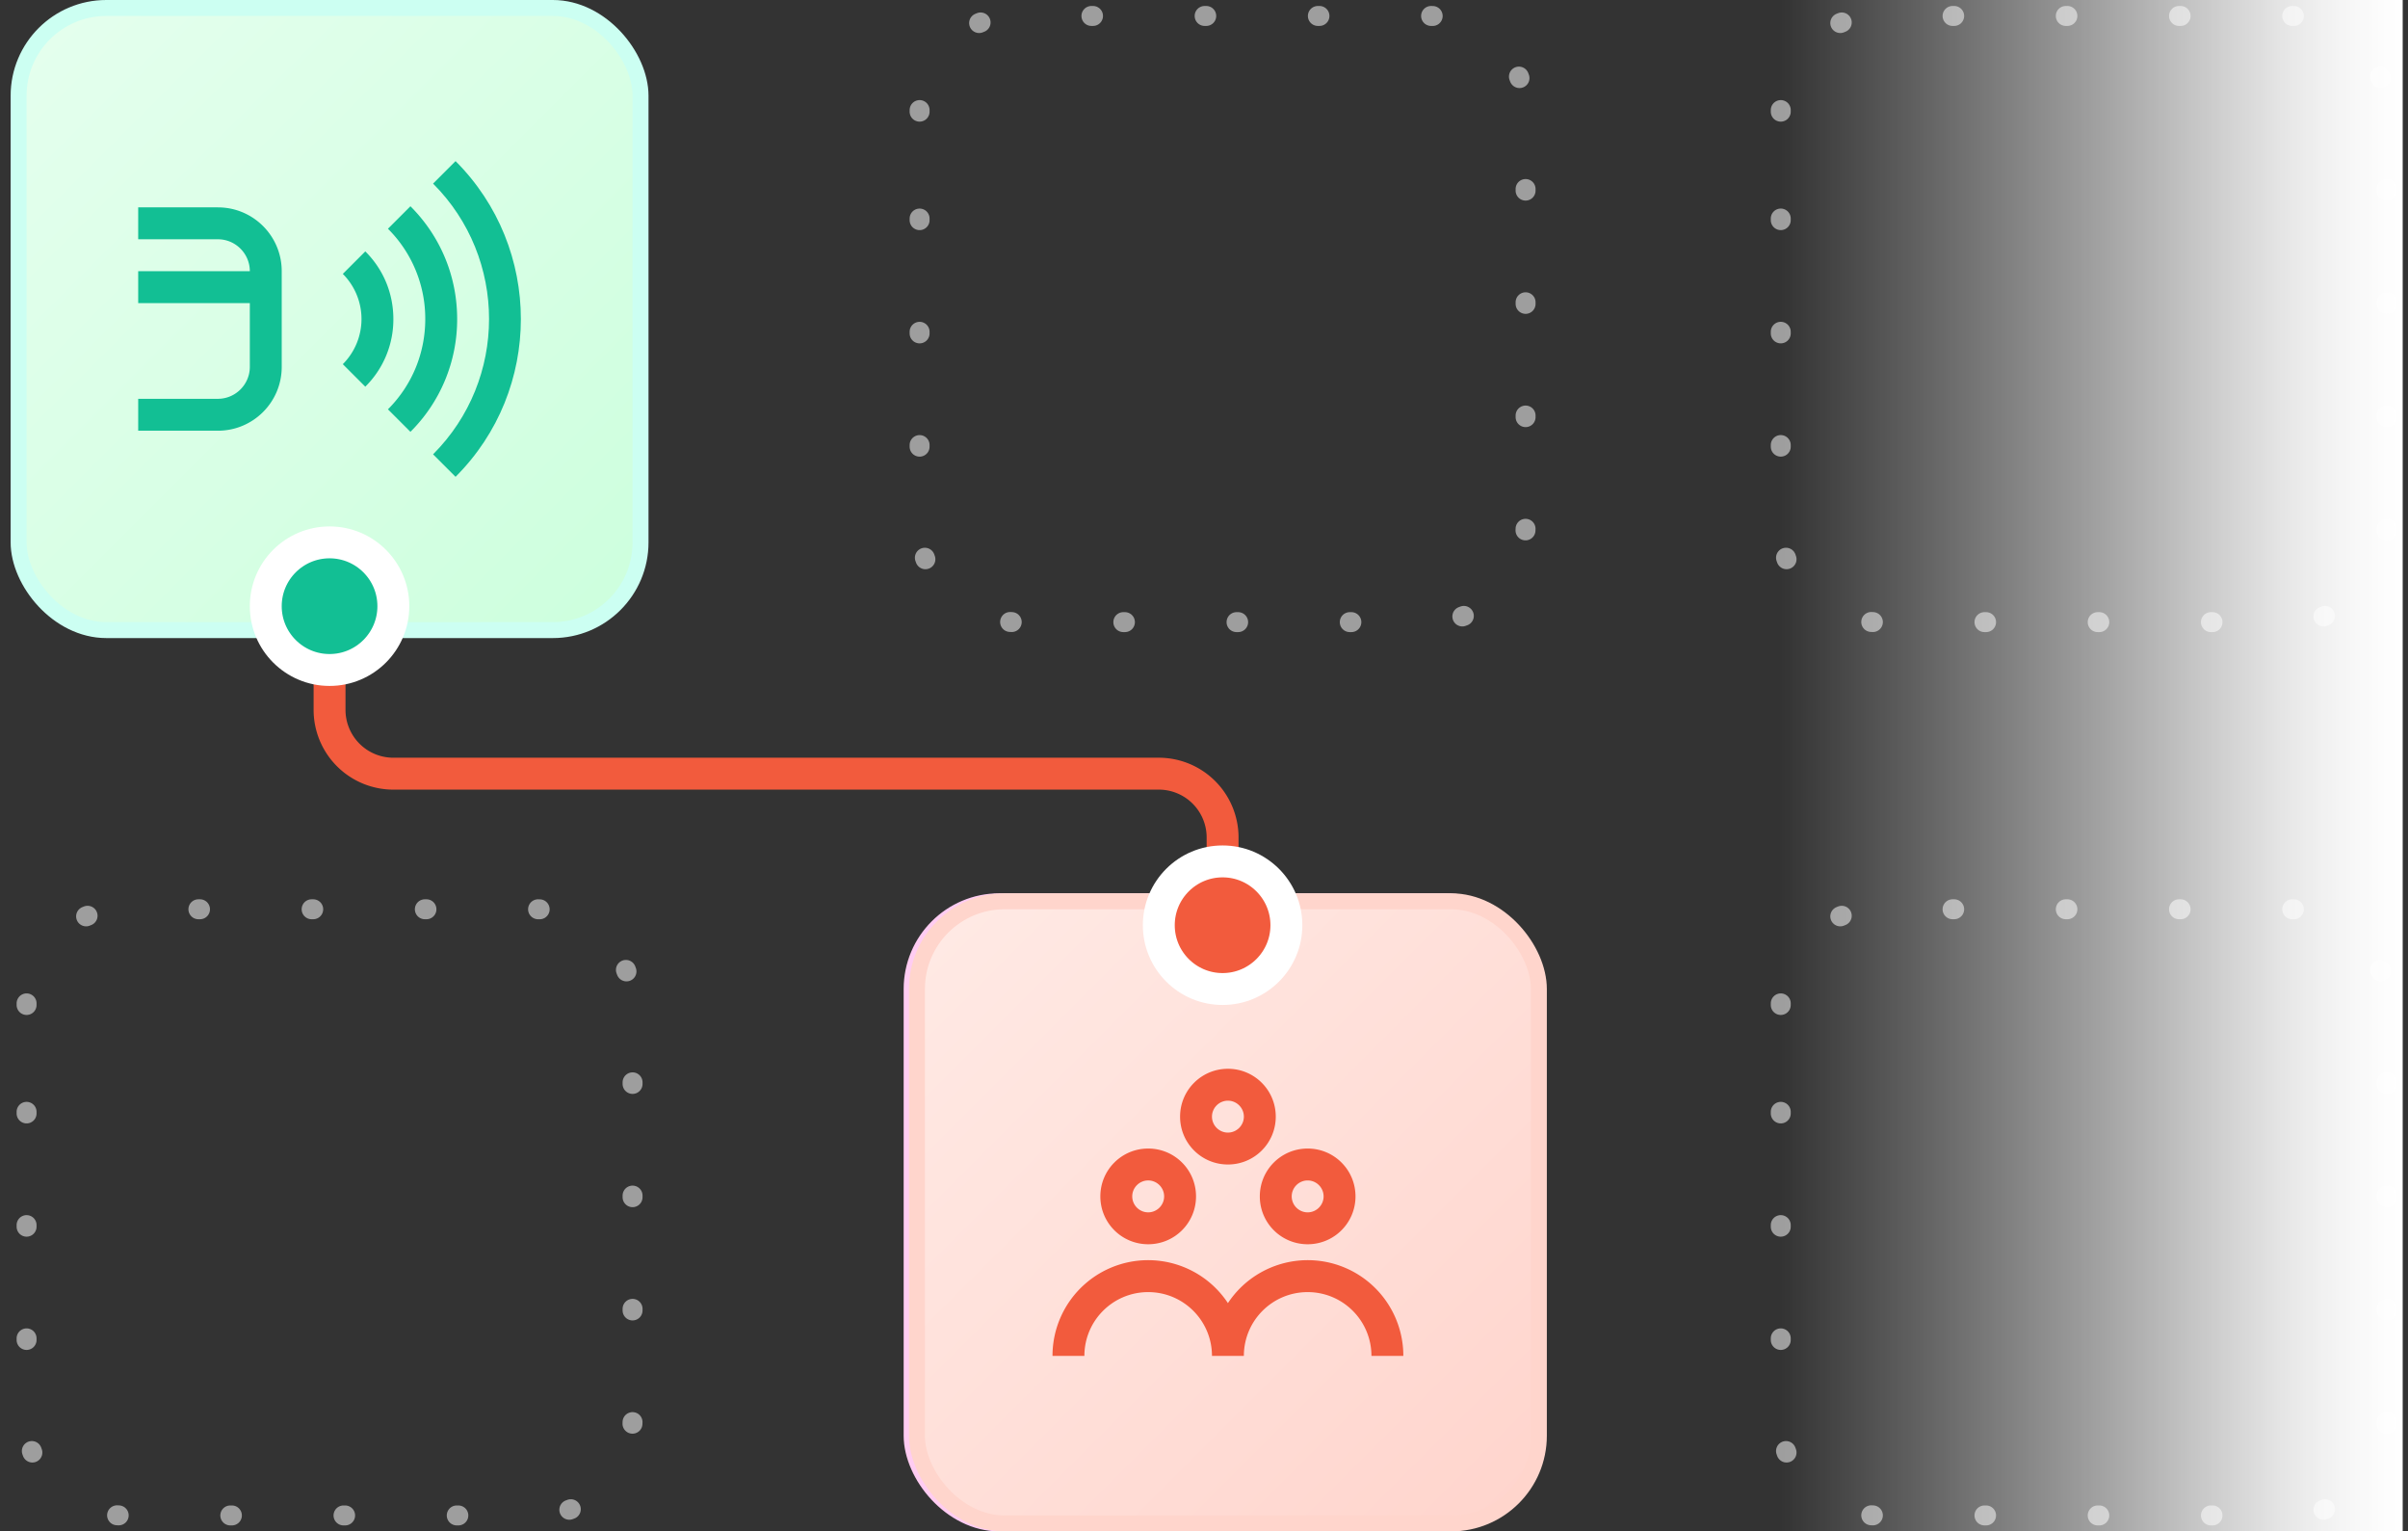
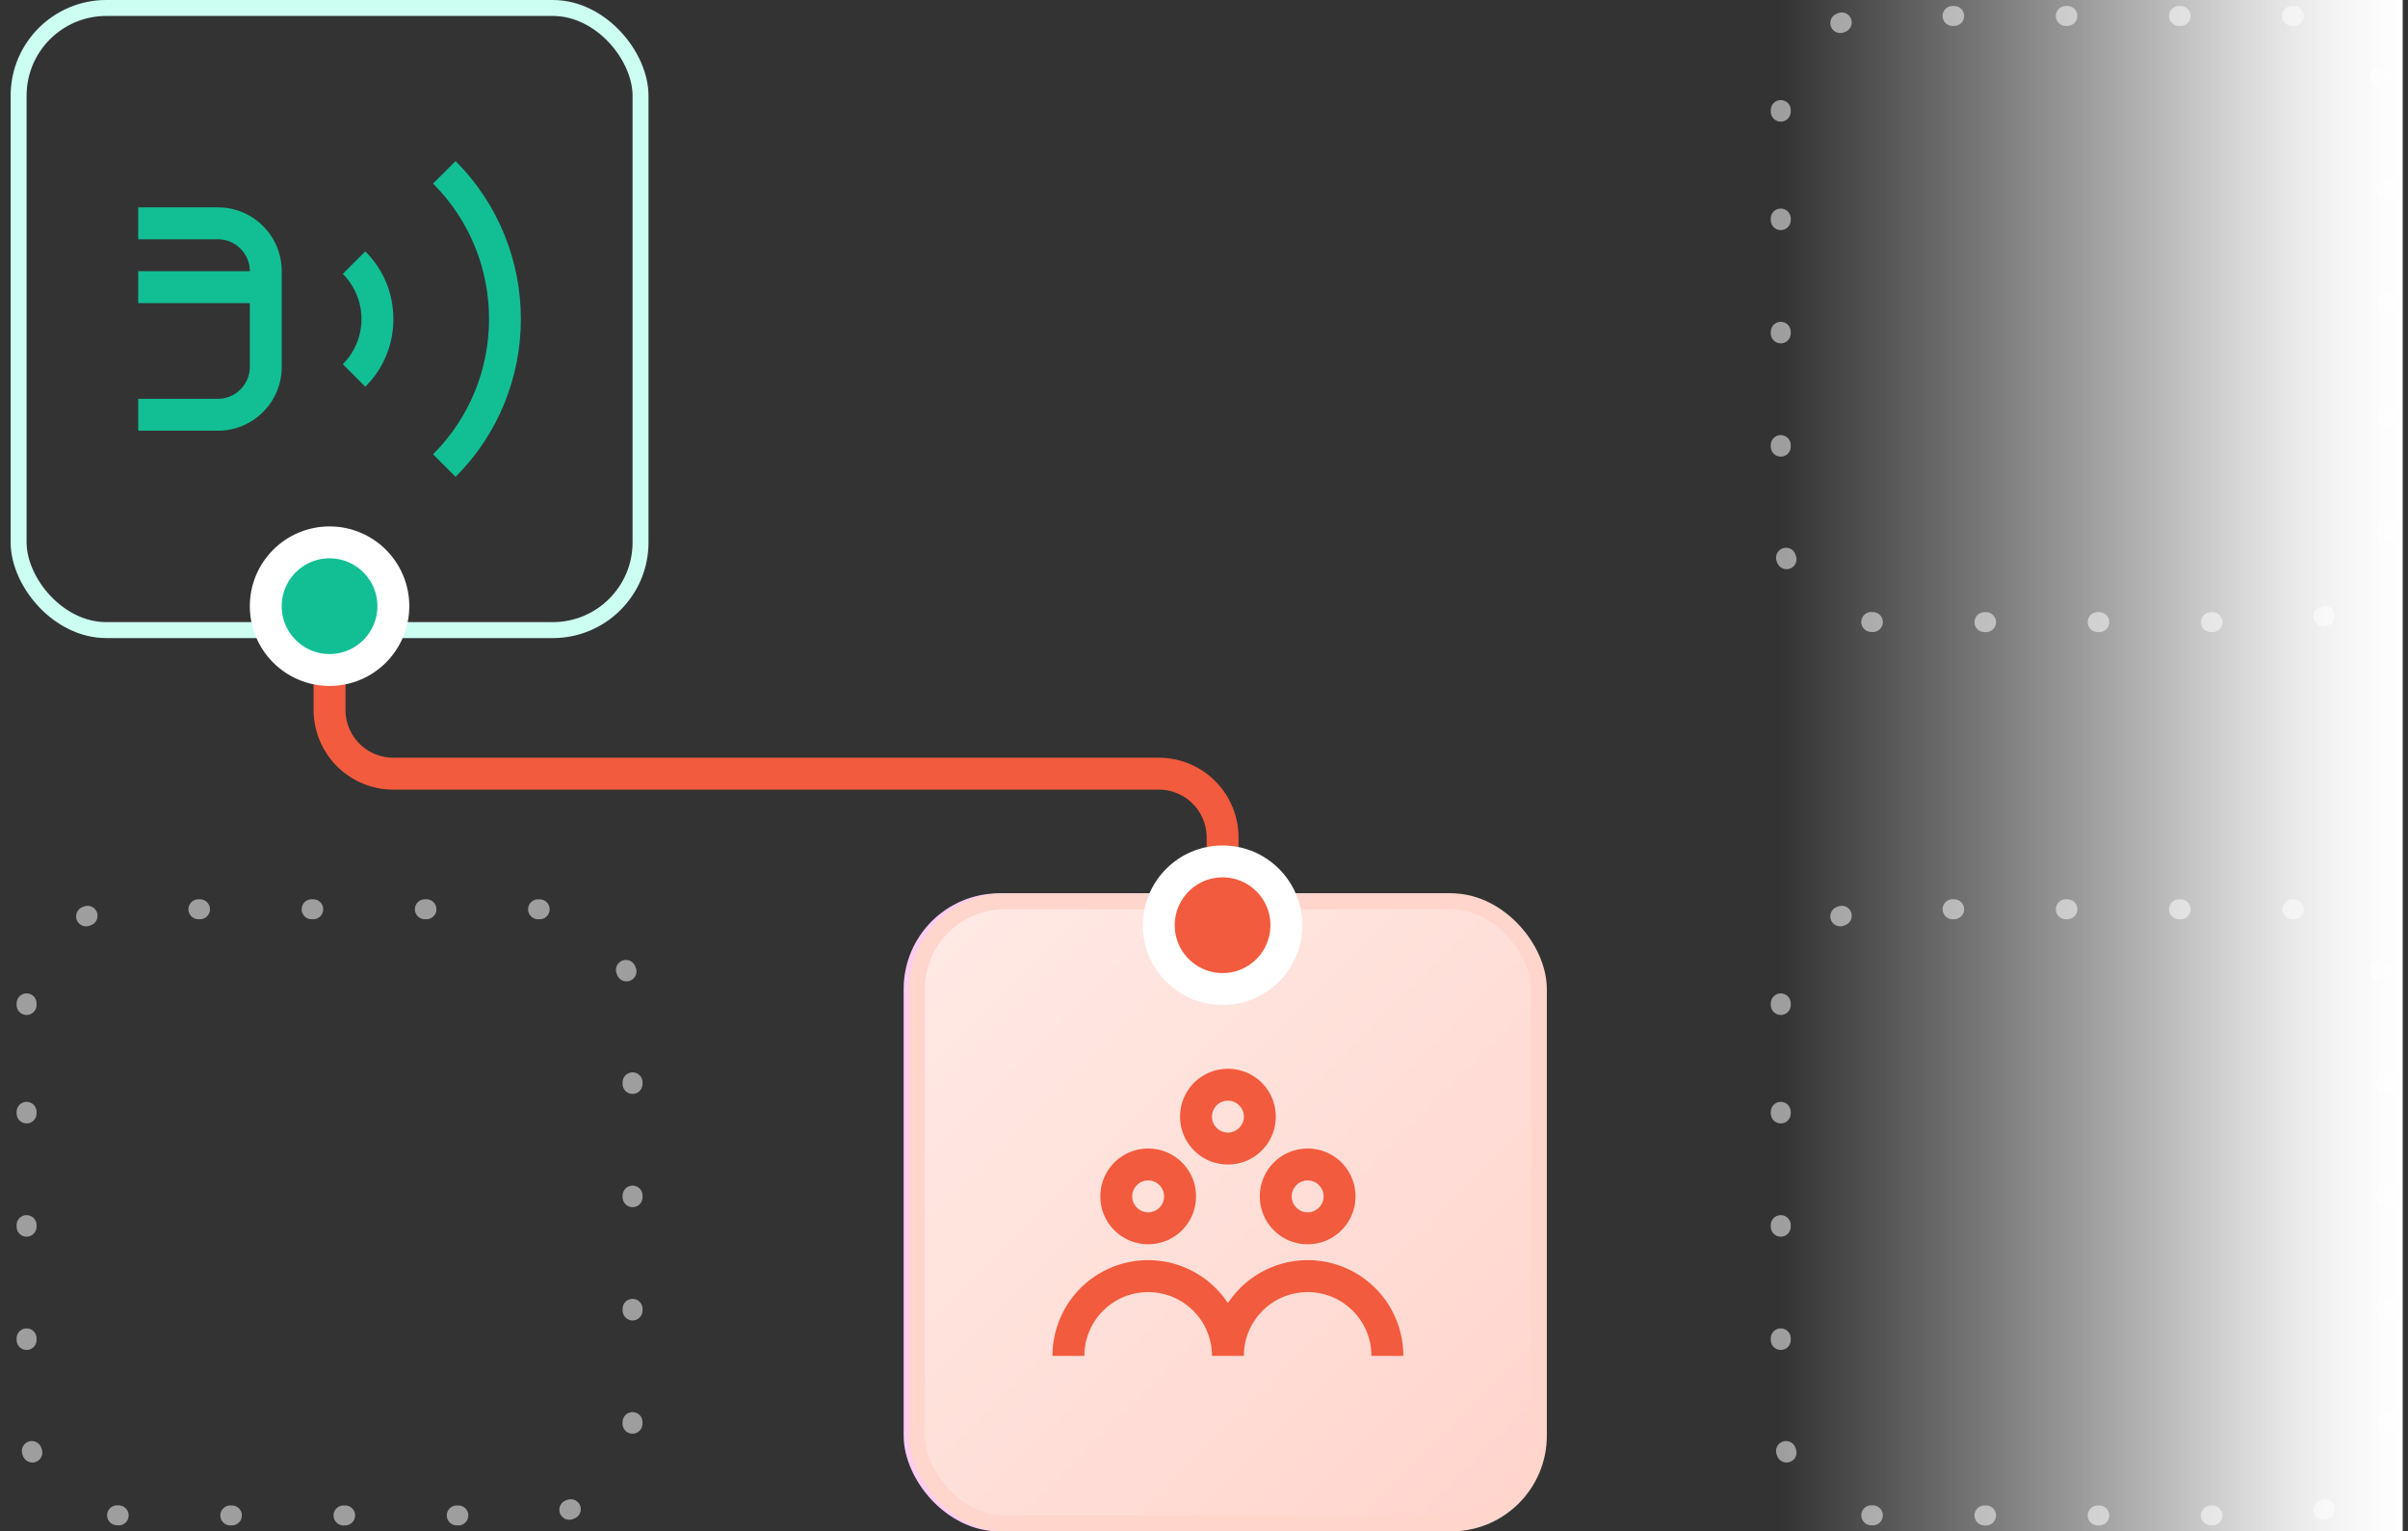
<svg xmlns="http://www.w3.org/2000/svg" width="151" height="96" fill="none">
  <rect width="100%" height="100%" fill="#333333" stroke="none" />
-   <path stroke="#9E9E9E" stroke-dasharray="0.1 7" stroke-linecap="round" stroke-linejoin="round" stroke-width="1.25" d="M57.666 7a6 6 0 0 1 6-6h26a6 6 0 0 1 6 6v26a6 6 0 0 1-6 6h-26a6 6 0 0 1-6-6V7Z" />
  <path stroke="#F25B3D" stroke-width="2" d="M20.666 40v4.5a4 4 0 0 0 4 4h48a4 4 0 0 1 4 4V57" />
-   <rect width="39" height="39" x="1.167" y=".5" fill="url(#paint0_linear_4211_118214)" rx="5.5" />
  <rect width="39" height="39" x="1.167" y=".5" stroke="#CCFFF2" rx="5.5" />
  <g fill="#12BF94" clip-path="url(#clip0_4211_118214)">
    <path d="m22.907 15.76-1.41 1.41a4.004 4.004 0 0 1 0 5.66l1.41 1.41a5.928 5.928 0 0 0 1.76-4.24c0-1.6-.62-3.11-1.76-4.24ZM13.666 13h-5v2h5c1.1 0 2 .9 2 2h-7v2h7v4c0 1.1-.9 2-2 2h-5v2h5c2.21 0 4-1.79 4-4v-6c0-2.21-1.79-4-4-4Z" />
-     <path d="m25.737 12.93-1.41 1.41a7.949 7.949 0 0 1 2.34 5.66c0 2.14-.83 4.15-2.34 5.66l1.41 1.41a9.932 9.932 0 0 0 2.93-7.07c0-2.67-1.04-5.18-2.93-7.07Z" />
    <path d="m28.567 10.1-1.41 1.41c4.68 4.68 4.68 12.29 0 16.97l1.41 1.41c5.46-5.45 5.46-14.33 0-19.79Z" />
  </g>
  <circle cx="20.666" cy="38" r="4" fill="#12BF94" stroke="#fff" stroke-width="2" />
  <rect width="39" height="39" x="57.166" y="56.5" fill="url(#paint1_linear_4211_118214)" rx="5.5" />
  <rect width="39" height="39" x="57.166" y="56.5" stroke="#FFCCF2" rx="5.5" />
  <g clip-path="url(#clip1_4211_118214)">
    <path fill="#D936B0" fill-rule="evenodd" d="M70.145 80.495a2.5 2.5 0 0 1-1.414-4.243l5.142-5.141 2.828 2.828a1 1 0 0 0 1.414 0l.162-.161a1 1 0 0 0 0-1.415l-2.829-2.828a3 3 0 0 0-4.242 0L67.81 72.93a2.198 2.198 0 0 0 0 3.11l-1.414 1.413a4.198 4.198 0 0 1 0-5.937l3.395-3.395a5 5 0 0 1 7.072 0 5 5 0 0 1 7.07 0l2.83 2.828a5 5 0 0 1 0 7.071l-8.132 8.132a2.5 2.5 0 0 1-4.243-1.414 2.489 2.489 0 0 1-1.414-.707 2.488 2.488 0 0 1-.708-1.415 2.488 2.488 0 0 1-1.414-.707 2.489 2.489 0 0 1-.707-1.414Zm8.132-10.96a3 3 0 0 1 4.243 0l2.828 2.828a3 3 0 0 1 0 4.243l-8.132 8.132a.5.5 0 0 1-.712-.702l2.48-2.48-1.414-1.415-2.475 2.475-.005.005a.5.5 0 0 1-.702-.712l2.475-2.475-1.415-1.414-2.475 2.475a.5.5 0 0 1-.715-.699l.008-.008 2.475-2.475-1.414-1.414-2.475 2.475-.008.008a.5.5 0 0 1-.699-.715l3.728-3.728 1.414 1.414a3 3 0 0 0 4.242 0l.162-.161a3 3 0 0 0 0-4.243l-1.414-1.414Z" clip-rule="evenodd" />
  </g>
  <rect width="39" height="39" x="57.499" y="56.5" fill="url(#paint2_linear_4211_118214)" rx="5.5" />
  <rect width="39" height="39" x="57.499" y="56.5" stroke="#FFD5CC" rx="5.5" />
  <path fill="#F25B3D" fill-rule="evenodd" d="M77 73c1.66 0 3-1.34 3-3s-1.34-3-3-3-3 1.34-3 3 1.34 3 3 3Zm0-4c.55 0 1 .45 1 1s-.45 1-1 1-1-.45-1-1 .45-1 1-1Zm-2 6c0 1.66-1.34 3-3 3s-3-1.34-3-3 1.34-3 3-3 3 1.34 3 3Zm-2 0c0-.55-.45-1-1-1s-1 .45-1 1 .45 1 1 1 1-.45 1-1Zm4 6.69A5.996 5.996 0 0 1 88 85h-2c0-2.21-1.79-4-4-4s-4 1.79-4 4h-2c0-2.21-1.79-4-4-4s-4 1.79-4 4h-2a5.996 5.996 0 0 1 11-3.31ZM82 78c-1.66 0-3-1.34-3-3s1.34-3 3-3 3 1.34 3 3-1.34 3-3 3Zm1-3c0-.55-.45-1-1-1s-1 .45-1 1 .45 1 1 1 1-.45 1-1Z" clip-rule="evenodd" />
  <circle cx="76.666" cy="58" r="4" fill="#F25B3D" stroke="#fff" stroke-width="2" />
  <path stroke="#9E9E9E" stroke-dasharray="0.1 7" stroke-linecap="round" stroke-linejoin="round" stroke-width="1.25" d="M1.667 63a6 6 0 0 1 6-6h26a6 6 0 0 1 6 6v26a6 6 0 0 1-6 6h-26a6 6 0 0 1-6-6V63ZM111.667 7a6 6 0 0 1 6-6h26a6 6 0 0 1 6 6v26a6 6 0 0 1-6 6h-26a6 6 0 0 1-6-6V7ZM111.667 63a6 6 0 0 1 6-6h26a6 6 0 0 1 6 6v26a6 6 0 0 1-6 6h-26a6 6 0 0 1-6-6V63Z" />
-   <path fill="url(#paint3_linear_4211_118214)" d="M111.667 0h39v96h-39z" />
+   <path fill="url(#paint3_linear_4211_118214)" d="M111.667 0h39v96h-39" />
  <defs>
    <linearGradient id="paint0_linear_4211_118214" x1="1.301" x2="40.666" y1=".635" y2="40" gradientUnits="userSpaceOnUse">
      <stop stop-color="#E5FFEE" />
      <stop offset="1" stop-color="#CFD" />
    </linearGradient>
    <linearGradient id="paint1_linear_4211_118214" x1="57.301" x2="96.666" y1="56.635" y2="96" gradientUnits="userSpaceOnUse">
      <stop stop-color="#FFE5F9" />
      <stop offset="1" stop-color="#FFCCF2" />
    </linearGradient>
    <linearGradient id="paint2_linear_4211_118214" x1="57.634" x2="96.999" y1="56.635" y2="96" gradientUnits="userSpaceOnUse">
      <stop stop-color="#FFEAE5" />
      <stop offset="1" stop-color="#FFD4CC" />
    </linearGradient>
    <linearGradient id="paint3_linear_4211_118214" x1="150.667" x2="111.667" y1="51" y2="51" gradientUnits="userSpaceOnUse">
      <stop stop-color="#fff" />
      <stop offset=".047" stop-color="#fff" stop-opacity=".979" />
      <stop offset=".089" stop-color="#fff" stop-opacity=".956" />
      <stop offset=".128" stop-color="#fff" stop-opacity=".93" />
      <stop offset=".166" stop-color="#fff" stop-opacity=".899" />
      <stop offset=".204" stop-color="#fff" stop-opacity=".863" />
      <stop offset=".244" stop-color="#fff" stop-opacity=".821" />
      <stop offset=".288" stop-color="#fff" stop-opacity=".771" />
      <stop offset=".338" stop-color="#fff" stop-opacity=".714" />
      <stop offset=".396" stop-color="#fff" stop-opacity=".647" />
      <stop offset=".463" stop-color="#fff" stop-opacity=".57" />
      <stop offset=".541" stop-color="#fff" stop-opacity=".482" />
      <stop offset=".632" stop-color="#fff" stop-opacity=".382" />
      <stop offset=".738" stop-color="#fff" stop-opacity=".269" />
      <stop offset=".86" stop-color="#fff" stop-opacity=".142" />
      <stop offset="1" stop-color="#fff" stop-opacity="0" />
    </linearGradient>
    <clipPath id="clip0_4211_118214">
      <path fill="#fff" d="M8.666 8h24v24h-24z" />
    </clipPath>
    <clipPath id="clip1_4211_118214">
      <path fill="#fff" d="M64.666 64h24v24h-24z" />
    </clipPath>
  </defs>
</svg>